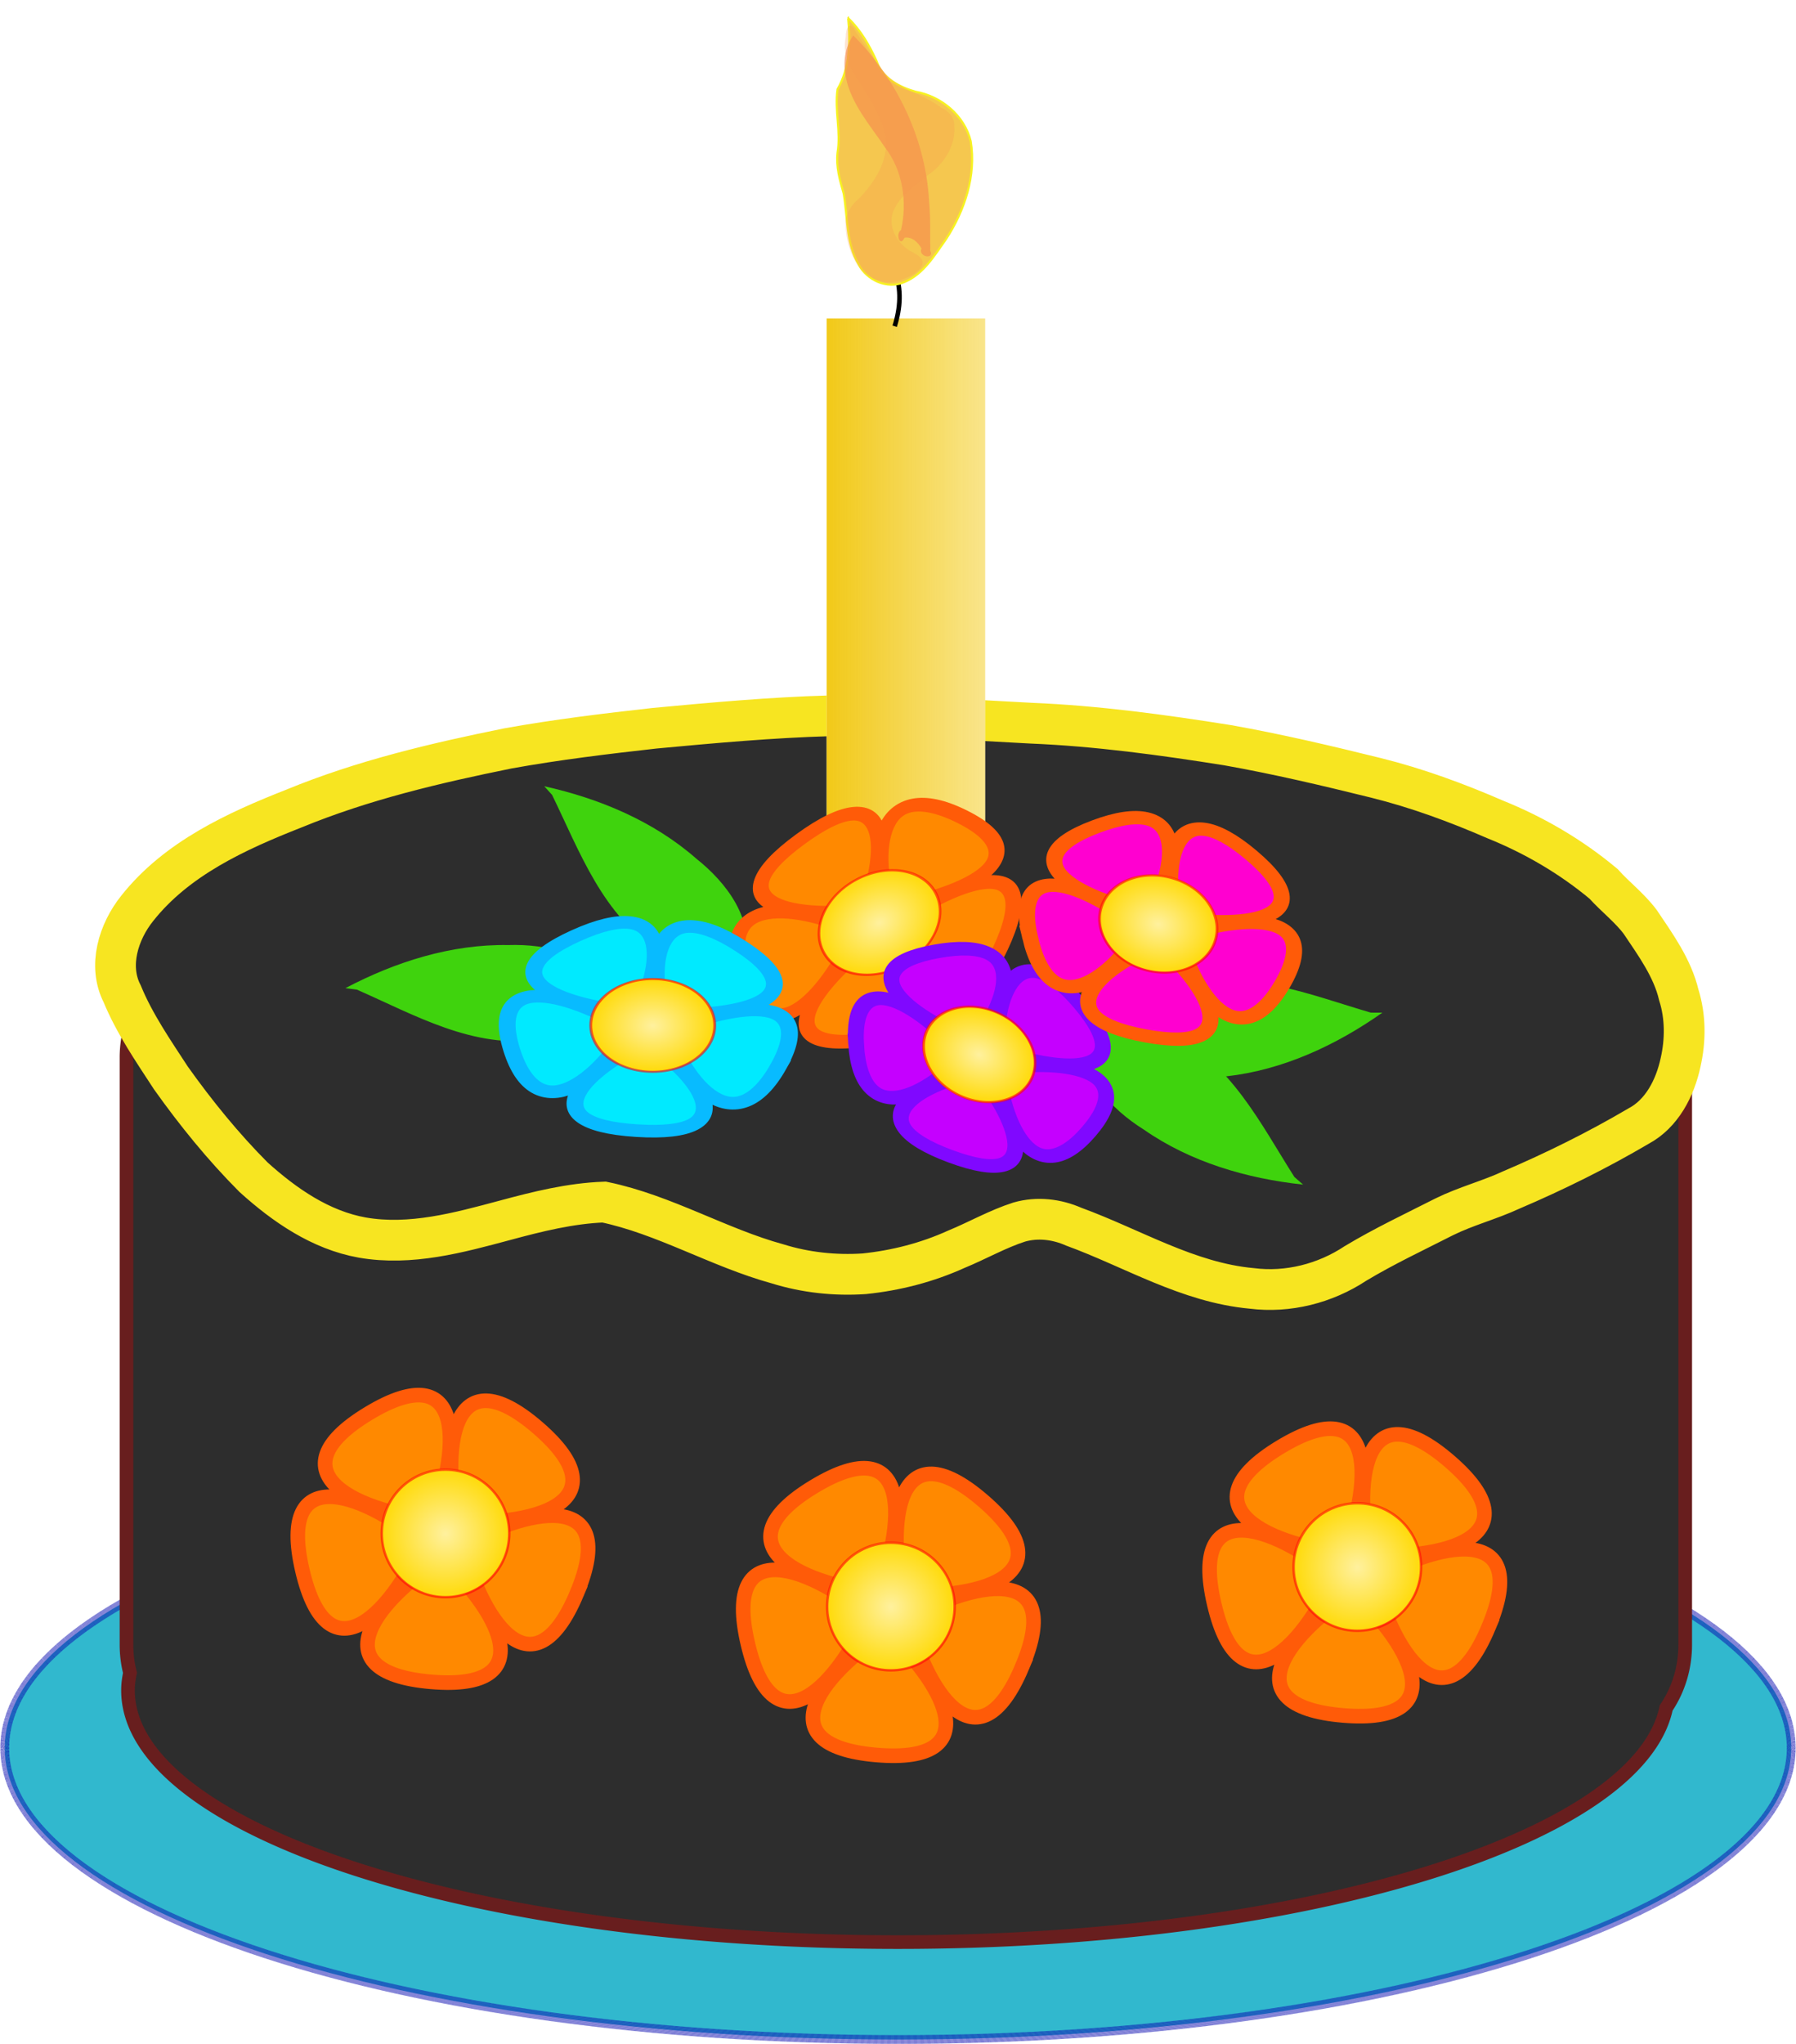
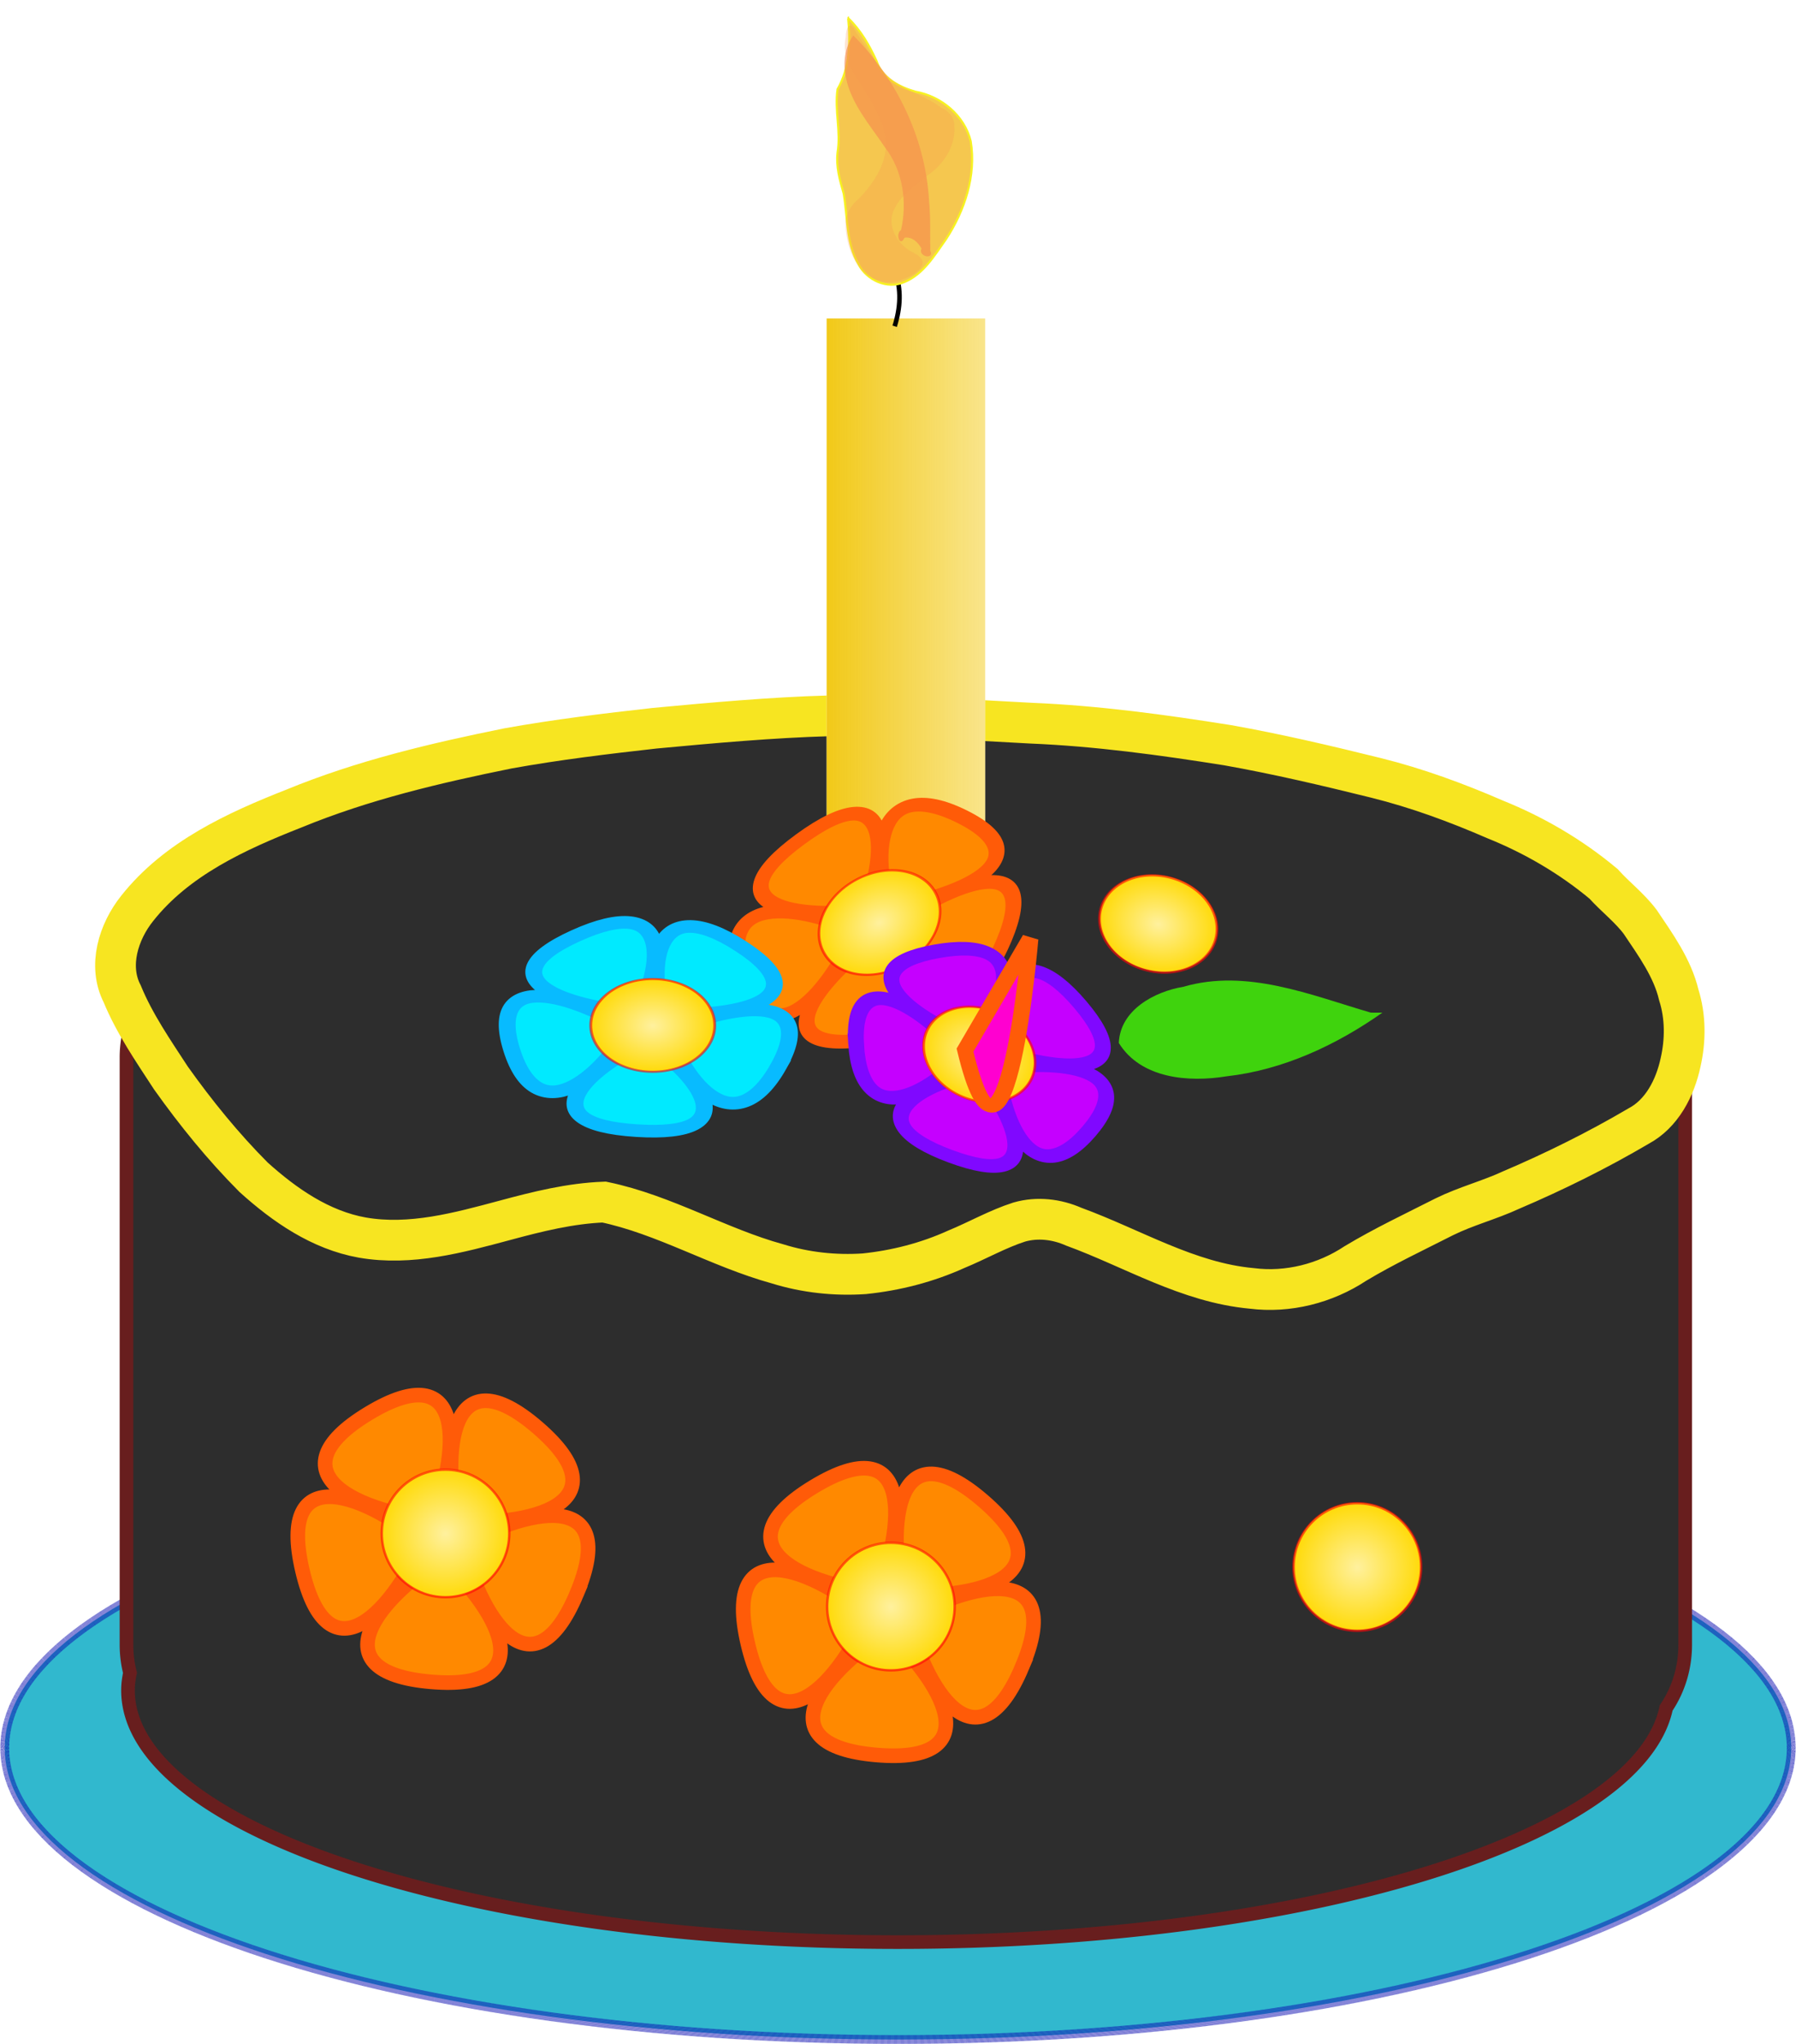
<svg xmlns="http://www.w3.org/2000/svg" viewBox="0 0 369.19 419.96">
  <defs>
    <filter id="b" color-interpolation-filters="sRGB">
      <feGaussianBlur result="result6" stdDeviation="3" in="SourceGraphic" />
      <feColorMatrix result="result7" values="1 0 0 0 0 0 1 0 0 0 0 0 1 0 0 0 0 0 1 0" in="SourceGraphic" />
      <feComposite operator="in" in2="result7" in="result6" />
    </filter>
    <filter id="c" height="1.178" width="1.369" y="-.089" x="-.185" color-interpolation-filters="sRGB">
      <feGaussianBlur stdDeviation="1.27" />
    </filter>
    <radialGradient id="d" gradientUnits="userSpaceOnUse" cy="291.86" cx="132" gradientTransform="matrix(1 0 0 1.02 0 -5.712)" r="25.548">
      <stop stop-color="#fff" offset="0" />
      <stop stop-color="#fff" stop-opacity="0" offset="1" />
    </radialGradient>
    <linearGradient id="a" x1="-550" gradientUnits="userSpaceOnUse" y1="15.862" gradientTransform="translate(395.26 -10.872) scale(1.72)" x2="-531" y2="15.862">
      <stop stop-color="#f1c60d" offset="0" />
      <stop stop-color="#f1c60d" stop-opacity="0" offset="1" />
    </linearGradient>
  </defs>
  <path d="M368.208 359.165c0 33.084-82.208 59.903-183.617 59.903S.974 392.248.974 359.165s82.208-59.904 183.617-59.904 183.617 26.82 183.617 59.904z" stroke="#0a0bb0" stroke-dasharray="0.035, 0.035" stroke-width="1.808" fill="#31b8ce" />
  <path d="M342.88 203.97c0 28.52-70.87 51.64-158.29 51.64S26.3 232.49 26.3 203.97s70.869-51.641 158.29-51.641 158.29 23.12 158.29 51.64z" stroke="#b00a0a" stroke-width="3.974" fill="#2d2d2d" />
  <g fill="#2d2d2d">
    <path stroke="#681e1e" stroke-width="2.805" d="M49.08 194.24a23.028 23.028 0 00-23.078 23.078v120.64c0 1.994.25 3.926.721 5.77-.26 1.21-.412 2.374-.412 3.605 0 28.52 70.827 51.72 158.25 51.72 83.745 0 152.32-21.258 157.94-48.114 2.483-3.682 3.915-8.186 3.915-12.98v-120.64a23.028 23.028 0 00-23.078-23.079H49.088z" />
    <path stroke="#f7e521" stroke-width="8.375" d="M170.49 147.08c-11.999.349-23.962 1.437-35.909 2.552-10.072 1.126-20.154 2.344-30.13 4.137-14.932 3.023-29.845 6.532-43.972 12.342-11.891 4.674-24.164 10.28-32.281 20.542-3.827 4.783-6.044 11.782-3.087 17.541 2.549 6.186 6.4 11.743 10.036 17.326 5.129 7.202 10.735 14.114 16.976 20.37 6.364 5.743 13.748 10.86 22.343 12.398 9.915 1.73 19.824-.995 29.342-3.547 6.675-1.8 13.432-3.488 20.374-3.747 12.435 2.597 23.47 9.346 35.673 12.703 5.728 1.782 11.814 2.431 17.792 2.031 6.539-.676 12.939-2.319 18.934-5.035 4.343-1.786 8.483-4.162 12.952-5.598 3.737-1.057 7.67-.587 11.197.962 12.112 4.426 23.506 11.492 36.596 12.677 7.426.94 15.096-1.012 21.315-5.136 5.89-3.537 12.123-6.464 18.242-9.574 4.453-2.195 9.274-3.43 13.777-5.514 8.976-3.829 17.75-8.179 26.162-13.124 4.834-2.572 7.518-7.888 8.634-13.05 1.041-4.561 1.05-9.419-.357-13.895-1.313-5.545-4.775-10.306-7.907-14.974-2.192-2.94-5.127-5.148-7.57-7.866-6.669-5.57-14.223-9.99-22.276-13.233-7.939-3.447-16.088-6.446-24.498-8.536-10.102-2.499-20.25-4.89-30.498-6.71-13.397-2.13-26.86-3.97-40.426-4.53-13.141-.692-26.29-1.558-39.451-1.585-.661.023-1.322.049-1.982.074z" />
  </g>
  <g transform="translate(1222.36 103.09) scale(1.917)">
    <rect rx="0" ry="0" height="71" width="17" y="-19.638" x="-549" fill="#fffce8" />
    <rect rx="0" ry="0" height="71" width="17" y="-19.638" x="-549" fill="url(#a)" />
    <path stroke="#000" stroke-width=".492" fill="none" d="M-546.72-30.479c5.524 3.803 6.253 7.715 5.013 11.673" />
    <path stroke="#f7f221" stroke-width=".221" fill="#f5c74f" d="M-546.697-51.795c.244 2.558.187 5.303-1.138 7.586-.33 2.26.385 4.533 0 6.794-.17 1.5.248 2.965.66 4.39.436 2.536.254 5.292 1.598 7.58.883 1.704 3.085 2.712 4.899 1.908 2.048-.832 3.228-2.847 4.457-4.57 2.022-3.074 3.28-6.854 2.669-10.548-.68-2.758-3.17-4.808-5.918-5.296-1.732-.494-3.59-1.452-4.177-3.286-.764-1.673-1.699-3.307-3.035-4.59l-.015.032z" />
    <path opacity=".819" filter="url(#b)" fill="#f58c4f" d="M-696.75-27.656c-4.137 6.44-6.205 14.294-5.327 21.931.158 2.19.606 4.342.952 6.506-.415 1.329 1.78.515 1.09-.454.282-.866.975-1.812 1.973-1.796.81 1.203 1.131-.712.278-1.077-1.47-3.522-1.557-7.725.265-11.139 1.428-3.188 3.394-6.323 3.519-9.909.066-1.917-.486-3.957-1.906-5.312l-.844 1.25z" transform="matrix(-.801 .137 .137 .801 -1099.6 68.515)" />
    <path opacity=".509" filter="url(#c)" fill="#f5984f" d="M-696.31-29.312c-1.354 2.82-2.2 6.107-4.795 8.103-1.513 1.23-3.229 2.202-4.594 3.61-.883.605-1.59 1.604-1.33 2.725.249 2.618 2.228 4.734 4.543 5.794 1.896 1.053 4.052 2.011 5.266 3.896 1.186 1.886.195 4.339-1.39 5.65-.684.488-1.828 1.347-.985 2.234.78.821 1.993 1.056 3.06 1.284 1.928.328 3.88-.692 4.865-2.35 1.058-1.871 1.276-4.15.972-6.248-.256-1.296-1.179-2.328-2.31-2.95-2.352-1.741-4.635-4.175-4.827-7.243.002-3.385 1.628-6.435 2.832-9.507.58-1.447.706-3.085.117-4.55-.195-1.125-.884-2.249-1.424-.448z" transform="matrix(-.801 .137 .137 .801 -1099.6 68.515)" />
  </g>
  <path d="M466 644.36c12.602-29.93-53.097 9.806-20.737 12.542 32.359 2.736-25.734-47.468-18.336-15.846 7.397 31.621 37.192-39.142 9.405-22.336-27.788 16.807 48.72 23.276 24.149 2.042s-7.082 53.528 5.52 23.598z" transform="matrix(1.443 0 0 1.444 -462.333 -587.962)" stroke="#ff5b08" stroke-width="2.079" fill="#ff8900" />
  <path fill="#ffd900" d="M196.205 329.996c0 7.234-5.864 13.098-13.098 13.098s-13.099-5.864-13.099-13.098 5.865-13.098 13.099-13.098 13.098 5.864 13.098 13.098z" />
  <path opacity=".619" d="M156 291.86c0 13.531-10.745 24.5-24 24.5s-24-10.969-24-24.5 10.745-24.5 24-24.5 24 10.969 24 24.5z" transform="matrix(.546 0 0 .535 111.067 173.963)" stroke="#ff0808" stroke-width=".926" fill="url(#d)" />
  <g>
    <path d="M466 644.36c12.602-29.93-53.097 9.806-20.737 12.542 32.359 2.736-25.734-47.468-18.336-15.846 7.397 31.621 37.192-39.142 9.405-22.336-27.788 16.807 48.72 23.276 24.149 2.042s-7.082 53.528 5.52 23.598z" transform="matrix(1.443 0 0 1.444 -553.893 -602.989)" stroke="#ff5b08" stroke-width="2.079" fill="#ff8900" />
    <path fill="#ffd900" d="M104.645 314.969c0 7.234-5.864 13.098-13.098 13.098s-13.099-5.864-13.099-13.098 5.865-13.098 13.099-13.098 13.098 5.864 13.098 13.098z" />
    <path opacity=".619" d="M156 291.86c0 13.531-10.745 24.5-24 24.5s-24-10.969-24-24.5 10.745-24.5 24-24.5 24 10.969 24 24.5z" transform="matrix(.546 0 0 .535 19.507 158.936)" stroke="#ff0808" stroke-width=".926" fill="url(#d)" />
  </g>
  <g>
-     <path d="M466 644.36c12.602-29.93-53.097 9.806-20.737 12.542 32.359 2.736-25.734-47.468-18.336-15.846 7.397 31.621 37.192-39.142 9.405-22.336-27.788 16.807 48.72 23.276 24.149 2.042s-7.082 53.528 5.52 23.598z" transform="matrix(1.443 0 0 1.444 -366.456 -596.089)" stroke="#ff5b08" stroke-width="2.079" fill="#ff8900" />
    <path fill="#ffd900" d="M292.082 321.869c0 7.234-5.864 13.098-13.098 13.098s-13.099-5.864-13.099-13.098 5.865-13.098 13.099-13.098 13.098 5.864 13.098 13.098z" />
    <path opacity=".619" d="M156 291.86c0 13.531-10.745 24.5-24 24.5s-24-10.969-24-24.5 10.745-24.5 24-24.5 24 10.969 24 24.5z" transform="matrix(.546 0 0 .535 206.944 165.836)" stroke="#ff0808" stroke-width=".926" fill="url(#d)" />
  </g>
  <g>
-     <path fill="#3fd30d" d="M266.07 241.83c-6.925-10.893-13.154-23.642-25.451-29.389-5.136-3.187-12.922-4.993-17.602-.073-1.42 8.534 5.455 15.58 12.116 19.74 9.612 6.693 21.173 10.059 32.725 11.298l-1.788-1.575zM73.37 203.35c11.82 5.186 24.096 12.302 37.51 10.222 6.04-.216 13.512-3.054 14.657-9.747-3.576-7.878-13.212-9.898-21.06-9.64-11.711-.202-23.186 3.445-33.469 8.853l2.363.312zM113.48 163.32c5.666 11.598 10.431 24.963 22.01 32.047 4.748 3.74 12.283 6.405 17.484 2.038 2.364-8.322-3.682-16.092-9.836-20.969-8.804-7.725-19.917-12.36-31.26-14.88.535.587 1.068 1.176 1.602 1.764z" />
    <path fill="#3fd30d" d="M281.78 208.07c-12.389-3.623-25.478-9.101-38.513-5.313-5.963.99-13.007 4.766-13.281 11.55 4.56 7.353 14.375 8.117 22.125 6.852 11.64-1.305 22.551-6.398 32.053-13.084l-2.383-.005z" />
    <path d="M466 644.36c12.602-29.93-53.097 9.806-20.737 12.542 32.359 2.736-25.734-47.468-18.336-15.846 7.397 31.621 37.192-39.142 9.405-22.336-27.788 16.807 48.72 23.276 24.149 2.042s-7.082 53.528 5.52 23.598z" transform="matrix(.466 1.001 -1.291 .629 793.193 -658.149)" stroke="#ff5b08" stroke-width="2.383" fill="#ff8900" />
    <path fill="#ffd900" d="M185.055 198.56c-6.468 3.152-13.605 1.64-15.941-3.378s1.014-11.64 7.482-14.792 13.605-1.639 15.941 3.379-1.014 11.64-7.482 14.791z" />
    <path opacity=".619" d="M156 291.86c0 13.531-10.745 24.5-24 24.5s-24-10.969-24-24.5 10.745-24.5 24-24.5 24 10.969 24 24.5z" transform="matrix(.176 .379 -.478 .233 297.078 71.527)" stroke="#ff0808" stroke-width="1.061" fill="url(#d)" />
    <path d="M466 644.36c12.602-29.93-53.097 9.806-20.737 12.542 32.359 2.736-25.734-47.468-18.336-15.846 7.397 31.621 37.192-39.142 9.405-22.336-27.788 16.807 48.72 23.276 24.149 2.042s-7.082 53.528 5.52 23.598z" transform="matrix(1.403 0 0 1.049 -493.796 -456.771)" stroke="#08bbff" stroke-width="2.472" fill="#00eaff" />
    <path fill="#ffd900" d="M146.922 210.602c0 5.259-5.705 9.522-12.743 9.522s-12.744-4.263-12.744-9.522 5.705-9.523 12.744-9.523 12.743 4.264 12.743 9.523z" />
    <path opacity=".619" d="M156 291.86c0 13.531-10.745 24.5-24 24.5s-24-10.969-24-24.5 10.745-24.5 24-24.5 24 10.969 24 24.5z" transform="matrix(.531 0 0 .389 64.087 97.163)" stroke="#ff0808" stroke-width="1.101" fill="url(#d)" />
    <g>
      <path d="M466 644.36c12.602-29.93-53.097 9.806-20.737 12.542 32.359 2.736-25.734-47.468-18.336-15.846 7.397 31.621 37.192-39.142 9.405-22.336-27.788 16.807 48.72 23.276 24.149 2.042s-7.082 53.528 5.52 23.598z" transform="matrix(-1.189 -.534 -.422 .94 1001.987 -142.141)" stroke="#8008ff" stroke-width="2.588" fill="#c500ff" />
      <path fill="#ffd900" d="M190.377 211.855c-2.117 4.712 1.001 10.704 6.965 13.384s12.516 1.033 14.633-3.68-1.001-10.704-6.965-13.384-12.516-1.032-14.633 3.68z" />
      <path opacity=".619" d="M156 291.86c0 13.531-10.745 24.5-24 24.5s-24-10.969-24-24.5 10.745-24.5 24-24.5 24 10.969 24 24.5z" transform="matrix(-.45 -.202 -.156 .348 306.239 141.756)" stroke="#ff0808" stroke-width="1.152" fill="url(#d)" />
    </g>
    <g>
-       <path d="M466 644.36c12.602-29.93-53.097 9.806-20.737 12.542 32.359 2.736-25.734-47.468-18.336-15.846 7.397 31.621 37.192-39.142 9.405-22.336-27.788 16.807 48.72 23.276 24.149 2.042s-7.082 53.528 5.52 23.598z" transform="matrix(-1.303 -.331 -.264 1.05 989.101 -329.517)" stroke="#ff5b08" stroke-width="2.487" fill="#ff00d0" />
+       <path d="M466 644.36s-7.082 53.528 5.52 23.598z" transform="matrix(-1.303 -.331 -.264 1.05 989.101 -329.517)" stroke="#ff5b08" stroke-width="2.487" fill="#ff00d0" />
      <path fill="#ffd900" d="M226.313 186.722c-1.325 5.26 2.896 10.87 9.428 12.531s12.902-1.256 14.227-6.516-2.896-10.87-9.429-12.53-12.901 1.256-14.226 6.515z" />
      <path opacity=".619" d="M156 291.86c0 13.531-10.745 24.5-24 24.5s-24-10.969-24-24.5 10.745-24.5 24-24.5 24 10.969 24 24.5z" transform="matrix(-.493 -.125 -.098 .389 331.77 92.82)" stroke="#ff0808" stroke-width="1.107" fill="url(#d)" />
    </g>
  </g>
</svg>